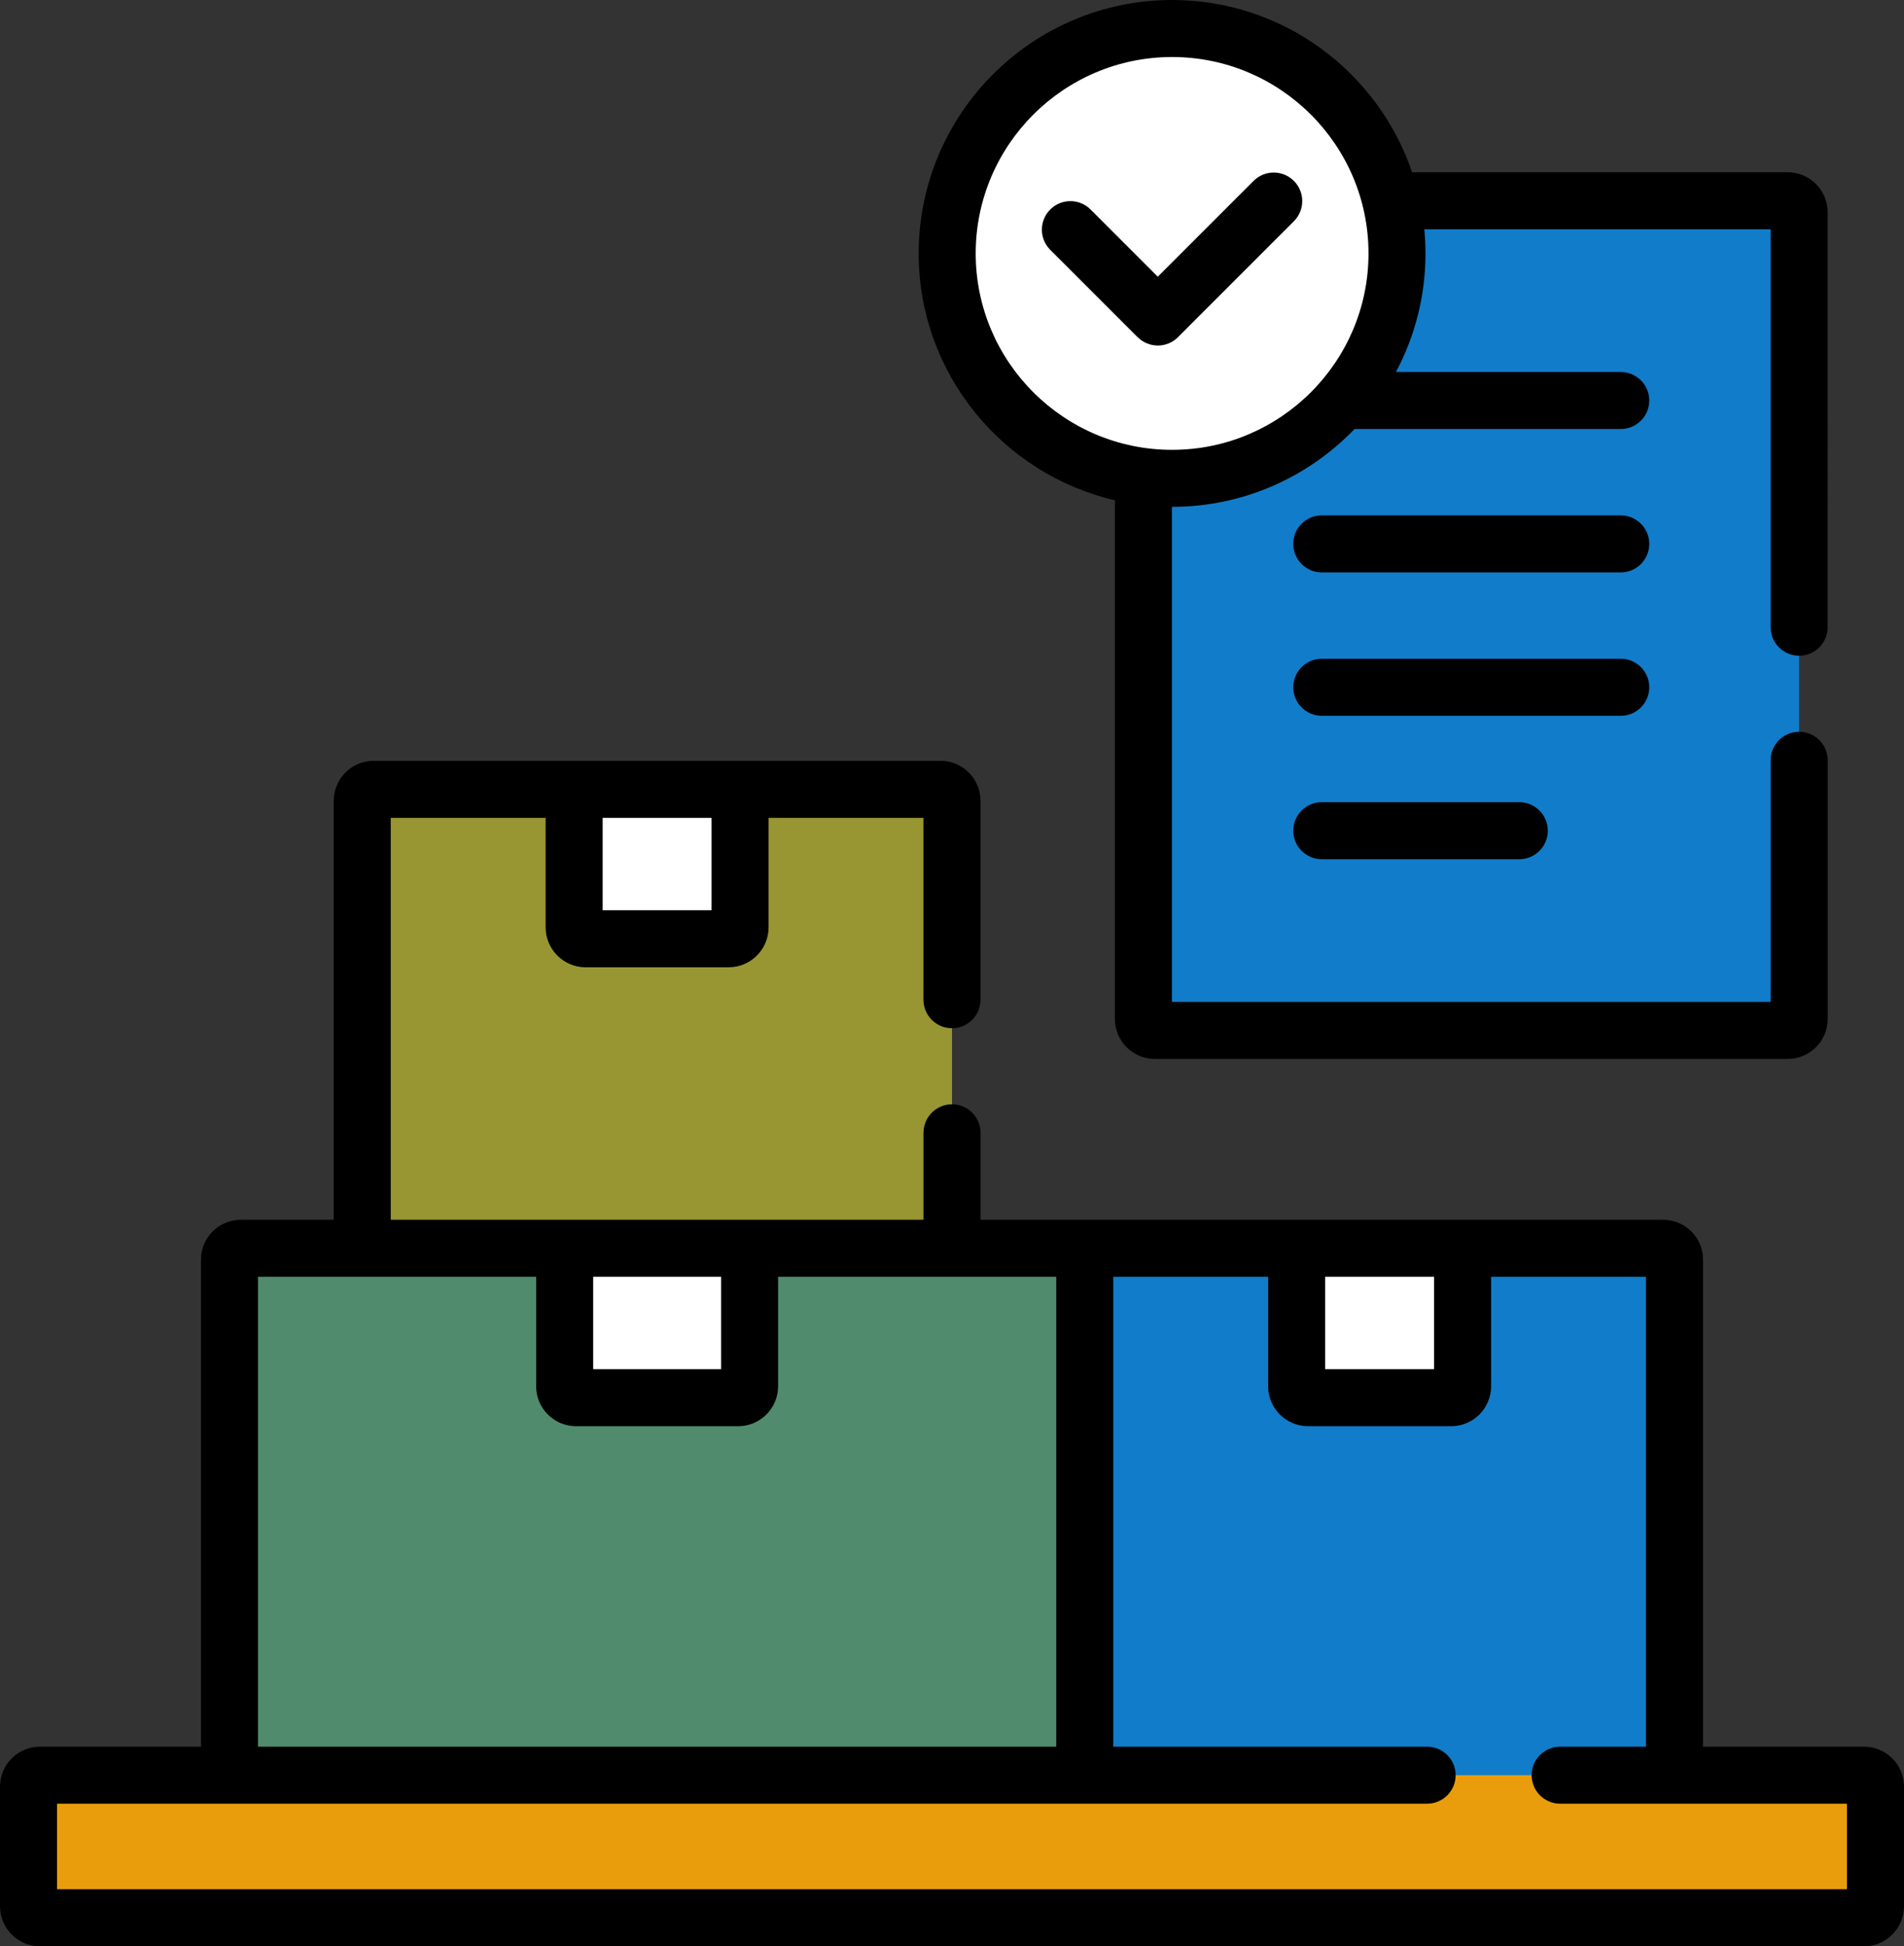
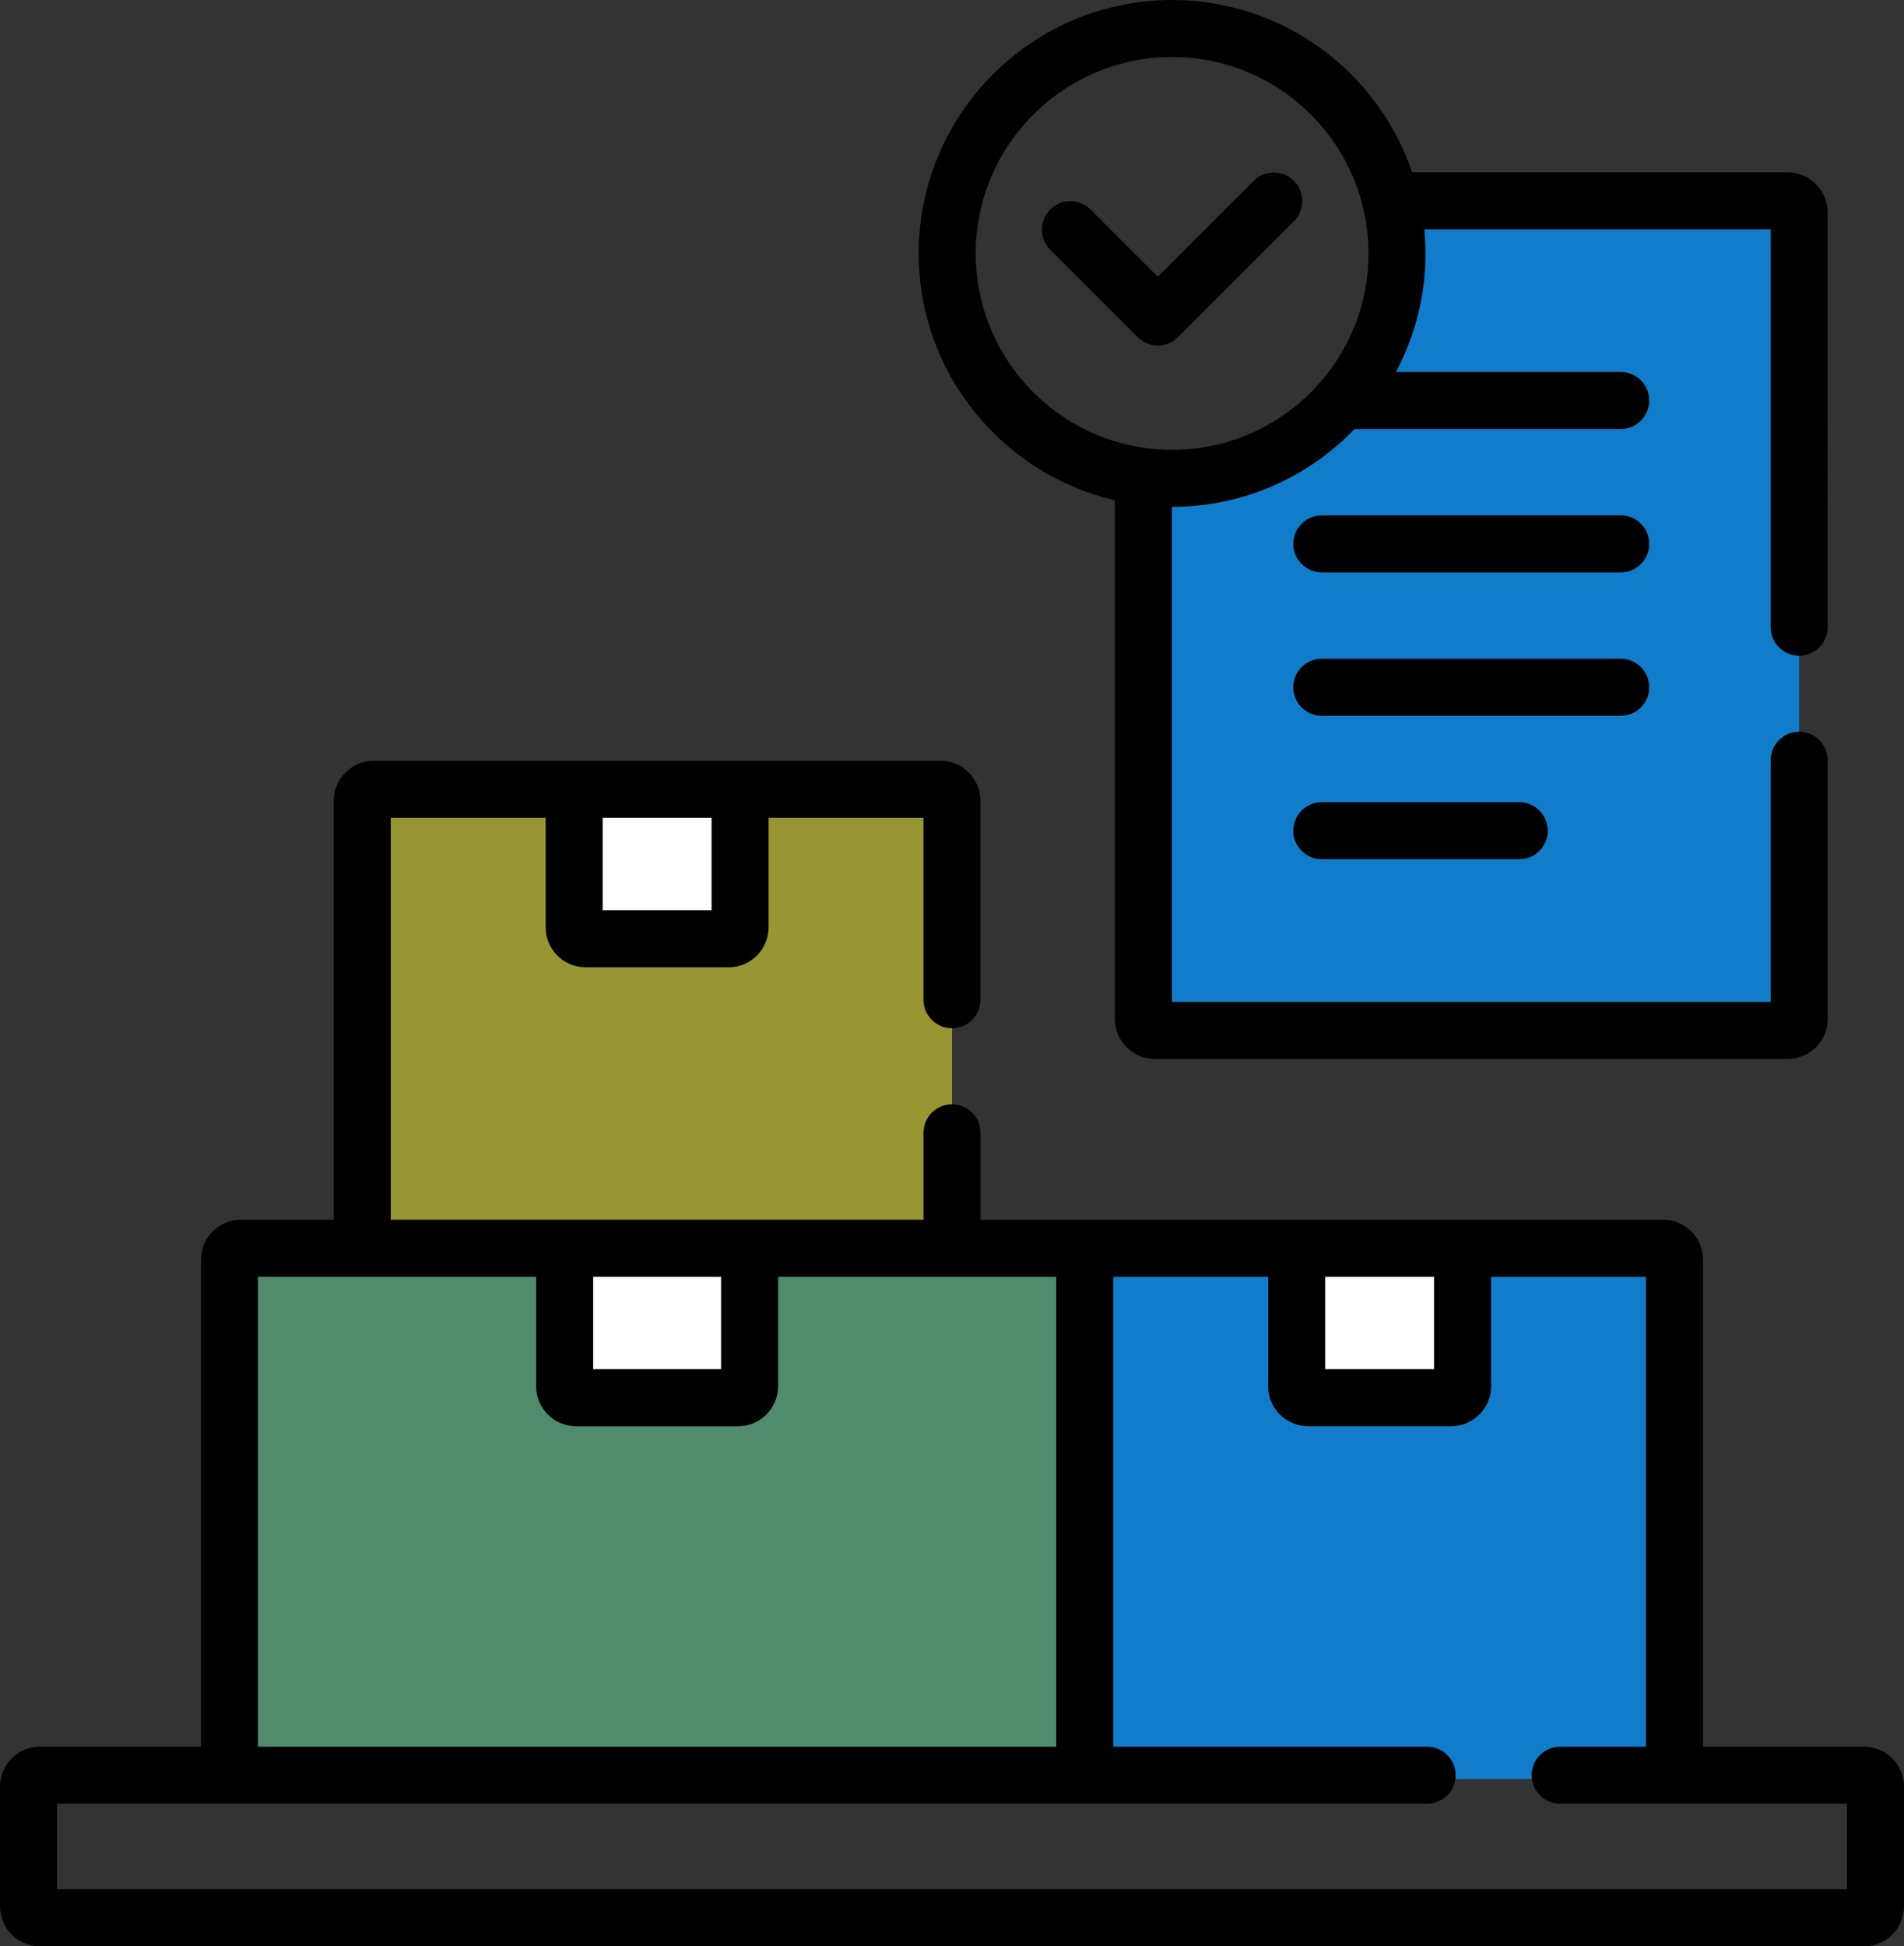
<svg xmlns="http://www.w3.org/2000/svg" id="Layer_2" data-name="Layer 2" viewBox="0 0 500.91 512">
  <rect x="0" y="0" width="500.91" height="512" fill="#333333" stroke="none" />
  <defs>
    <style>
      .cls-1 {
        fill: #fff;
      }

      .cls-2 {
        fill: #518b6d;
      }

      .cls-3 {
        fill: #ea9d0c;
      }

      .cls-4 {
        fill: #989533;
      }

      .cls-5 {
        fill: #117cc9;
      }
    </style>
  </defs>
  <g id="Layer_1-2" data-name="Layer 1">
    <g>
      <path class="cls-5" d="M470.32,52.82h-104.44c1.07,4.44,1.65,9.08,1.65,13.85,0,32.68-26.49,59.17-59.17,59.17-2.56,0-5.08-.18-7.55-.5v142.73c0,1.66,1.34,3,3,3h166.51c1.66,0,3-1.34,3-3V55.82c0-1.66-1.34-3-3-3h0Z" />
      <g>
        <g>
          <g>
            <path class="cls-5" d="M440.54,468v-136.62c0-1.66-1.34-3-3-3h-152.16v139.62h155.16Z" />
            <path class="cls-1" d="M381.79,367.69h-37.65c-1.66,0-3-1.34-3-3v-36.31h43.65v36.31c0,1.66-1.34,3-3,3Z" />
          </g>
          <path class="cls-4" d="M250.46,328.38v-117.73c0-1.66-1.34-3-3-3H98.3c-1.66,0-3,1.34-3,3v117.73h155.16Z" />
          <path class="cls-1" d="M191.7,246.96h-37.65c-1.66,0-3-1.34-3-3v-36.31h43.65v36.31c0,1.66-1.34,3-3,3h0Z" />
          <path class="cls-2" d="M285.38,468v-139.62H63.37c-1.66,0-3,1.34-3,3v136.62h225.01Z" />
          <path class="cls-1" d="M194.2,367.69h-42.65c-1.66,0-3-1.34-3-3v-36.31h48.65v36.31c0,1.66-1.34,3-3,3Z" />
        </g>
-         <path class="cls-3" d="M490.41,504.5H10.5c-1.66,0-3-1.34-3-3v-31.5c0-1.66,1.34-3,3-3h479.91c1.66,0,3,1.34,3,3v31.5c0,1.66-1.34,3-3,3Z" />
      </g>
-       <circle class="cls-1" cx="308.36" cy="66.67" r="59.17" />
      <g>
        <path d="M426.39,135.58h-78.65c-4.14,0-7.5,3.36-7.5,7.5s3.36,7.5,7.5,7.5h78.65c4.14,0,7.5-3.36,7.5-7.5s-3.36-7.5-7.5-7.5Z" />
        <path d="M433.89,180.8c0-4.14-3.36-7.5-7.5-7.5h-78.65c-4.14,0-7.5,3.36-7.5,7.5s3.36,7.5,7.5,7.5h78.65c4.14,0,7.5-3.36,7.5-7.5Z" />
        <path d="M347.74,211.03c-4.14,0-7.5,3.36-7.5,7.5s3.36,7.5,7.5,7.5h51.96c4.14,0,7.5-3.36,7.5-7.5s-3.36-7.5-7.5-7.5h-51.96Z" />
        <path d="M490.41,459.5h-42.37v-128.12c0-5.79-4.71-10.5-10.5-10.5h-179.58v-22.88c0-4.14-3.36-7.5-7.5-7.5s-7.5,3.36-7.5,7.5v22.88H102.8v-105.73h40.75v28.81c0,5.79,4.71,10.5,10.5,10.5h37.65c5.79,0,10.5-4.71,10.5-10.5v-28.81h40.75v47.85c0,4.14,3.36,7.5,7.5,7.5s7.5-3.36,7.5-7.5v-52.35c0-5.79-4.71-10.5-10.5-10.5H98.3c-5.79,0-10.5,4.71-10.5,10.5v110.23h-24.43c-5.79,0-10.5,4.71-10.5,10.5v128.12H10.5c-5.79,0-10.5,4.71-10.5,10.5v31.5c0,5.79,4.71,10.5,10.5,10.5h479.91c5.79,0,10.5-4.71,10.5-10.5v-31.5c0-5.79-4.71-10.5-10.5-10.5ZM158.55,215.15h28.65v24.31h-28.65v-24.31ZM348.63,335.88h28.65v24.31h-28.65v-24.31ZM156.05,335.88h33.65v24.31h-33.65v-24.31ZM67.87,335.88h73.18v28.81c0,5.79,4.71,10.5,10.5,10.5h42.65c5.79,0,10.5-4.71,10.5-10.5v-28.81h73.18v123.62H67.87v-123.62ZM485.91,497H15v-22.5h360.45c4.14,0,7.5-3.36,7.5-7.5s-3.36-7.5-7.5-7.5h-82.57v-123.62h40.75v28.81c0,5.79,4.71,10.5,10.5,10.5h37.65c5.79,0,10.5-4.71,10.5-10.5v-28.81h40.75v123.62h-22.58c-4.14,0-7.5,3.36-7.5,7.5s3.36,7.5,7.5,7.5h75.46v22.5Z" />
        <path d="M293.31,131.6v136.47c0,5.79,4.71,10.5,10.5,10.5h166.52c5.79,0,10.5-4.71,10.5-10.5v-68.07c0-4.14-3.36-7.5-7.5-7.5s-7.5,3.36-7.5,7.5v63.57h-157.52v-130.24s.04,0,.05,0c18.84,0,35.86-7.87,48-20.47h70.03c4.14,0,7.5-3.36,7.5-7.5s-3.36-7.5-7.5-7.5h-59.14c4.95-9.31,7.77-19.93,7.77-31.19,0-2.14-.11-4.26-.31-6.35h91.11v104.68c0,4.14,3.36,7.5,7.5,7.5s7.5-3.36,7.5-7.5V55.82c0-5.79-4.71-10.5-10.5-10.5h-98.82C362.58,19,337.66,0,308.36,0c-36.76,0-66.67,29.91-66.67,66.67,0,31.58,22.08,58.08,51.61,64.93ZM308.36,15c28.49,0,51.67,23.18,51.67,51.67s-23.18,51.67-51.67,51.67-51.67-23.18-51.67-51.67,23.18-51.67,51.67-51.67Z" />
-         <path d="M299.3,88.7c1.46,1.46,3.38,2.2,5.3,2.2s3.84-.73,5.3-2.2l30.5-30.5c2.93-2.93,2.93-7.68,0-10.61-2.93-2.93-7.68-2.93-10.61,0l-25.2,25.2-17.68-17.68c-2.93-2.93-7.68-2.93-10.61,0-2.93,2.93-2.93,7.68,0,10.61l22.98,22.98Z" />
+         <path d="M299.3,88.7c1.46,1.46,3.38,2.2,5.3,2.2s3.84-.73,5.3-2.2l30.5-30.5c2.93-2.93,2.93-7.68,0-10.61-2.93-2.93-7.68-2.93-10.61,0l-25.2,25.2-17.68-17.68c-2.93-2.93-7.68-2.93-10.61,0-2.93,2.93-2.93,7.68,0,10.61Z" />
      </g>
    </g>
  </g>
</svg>